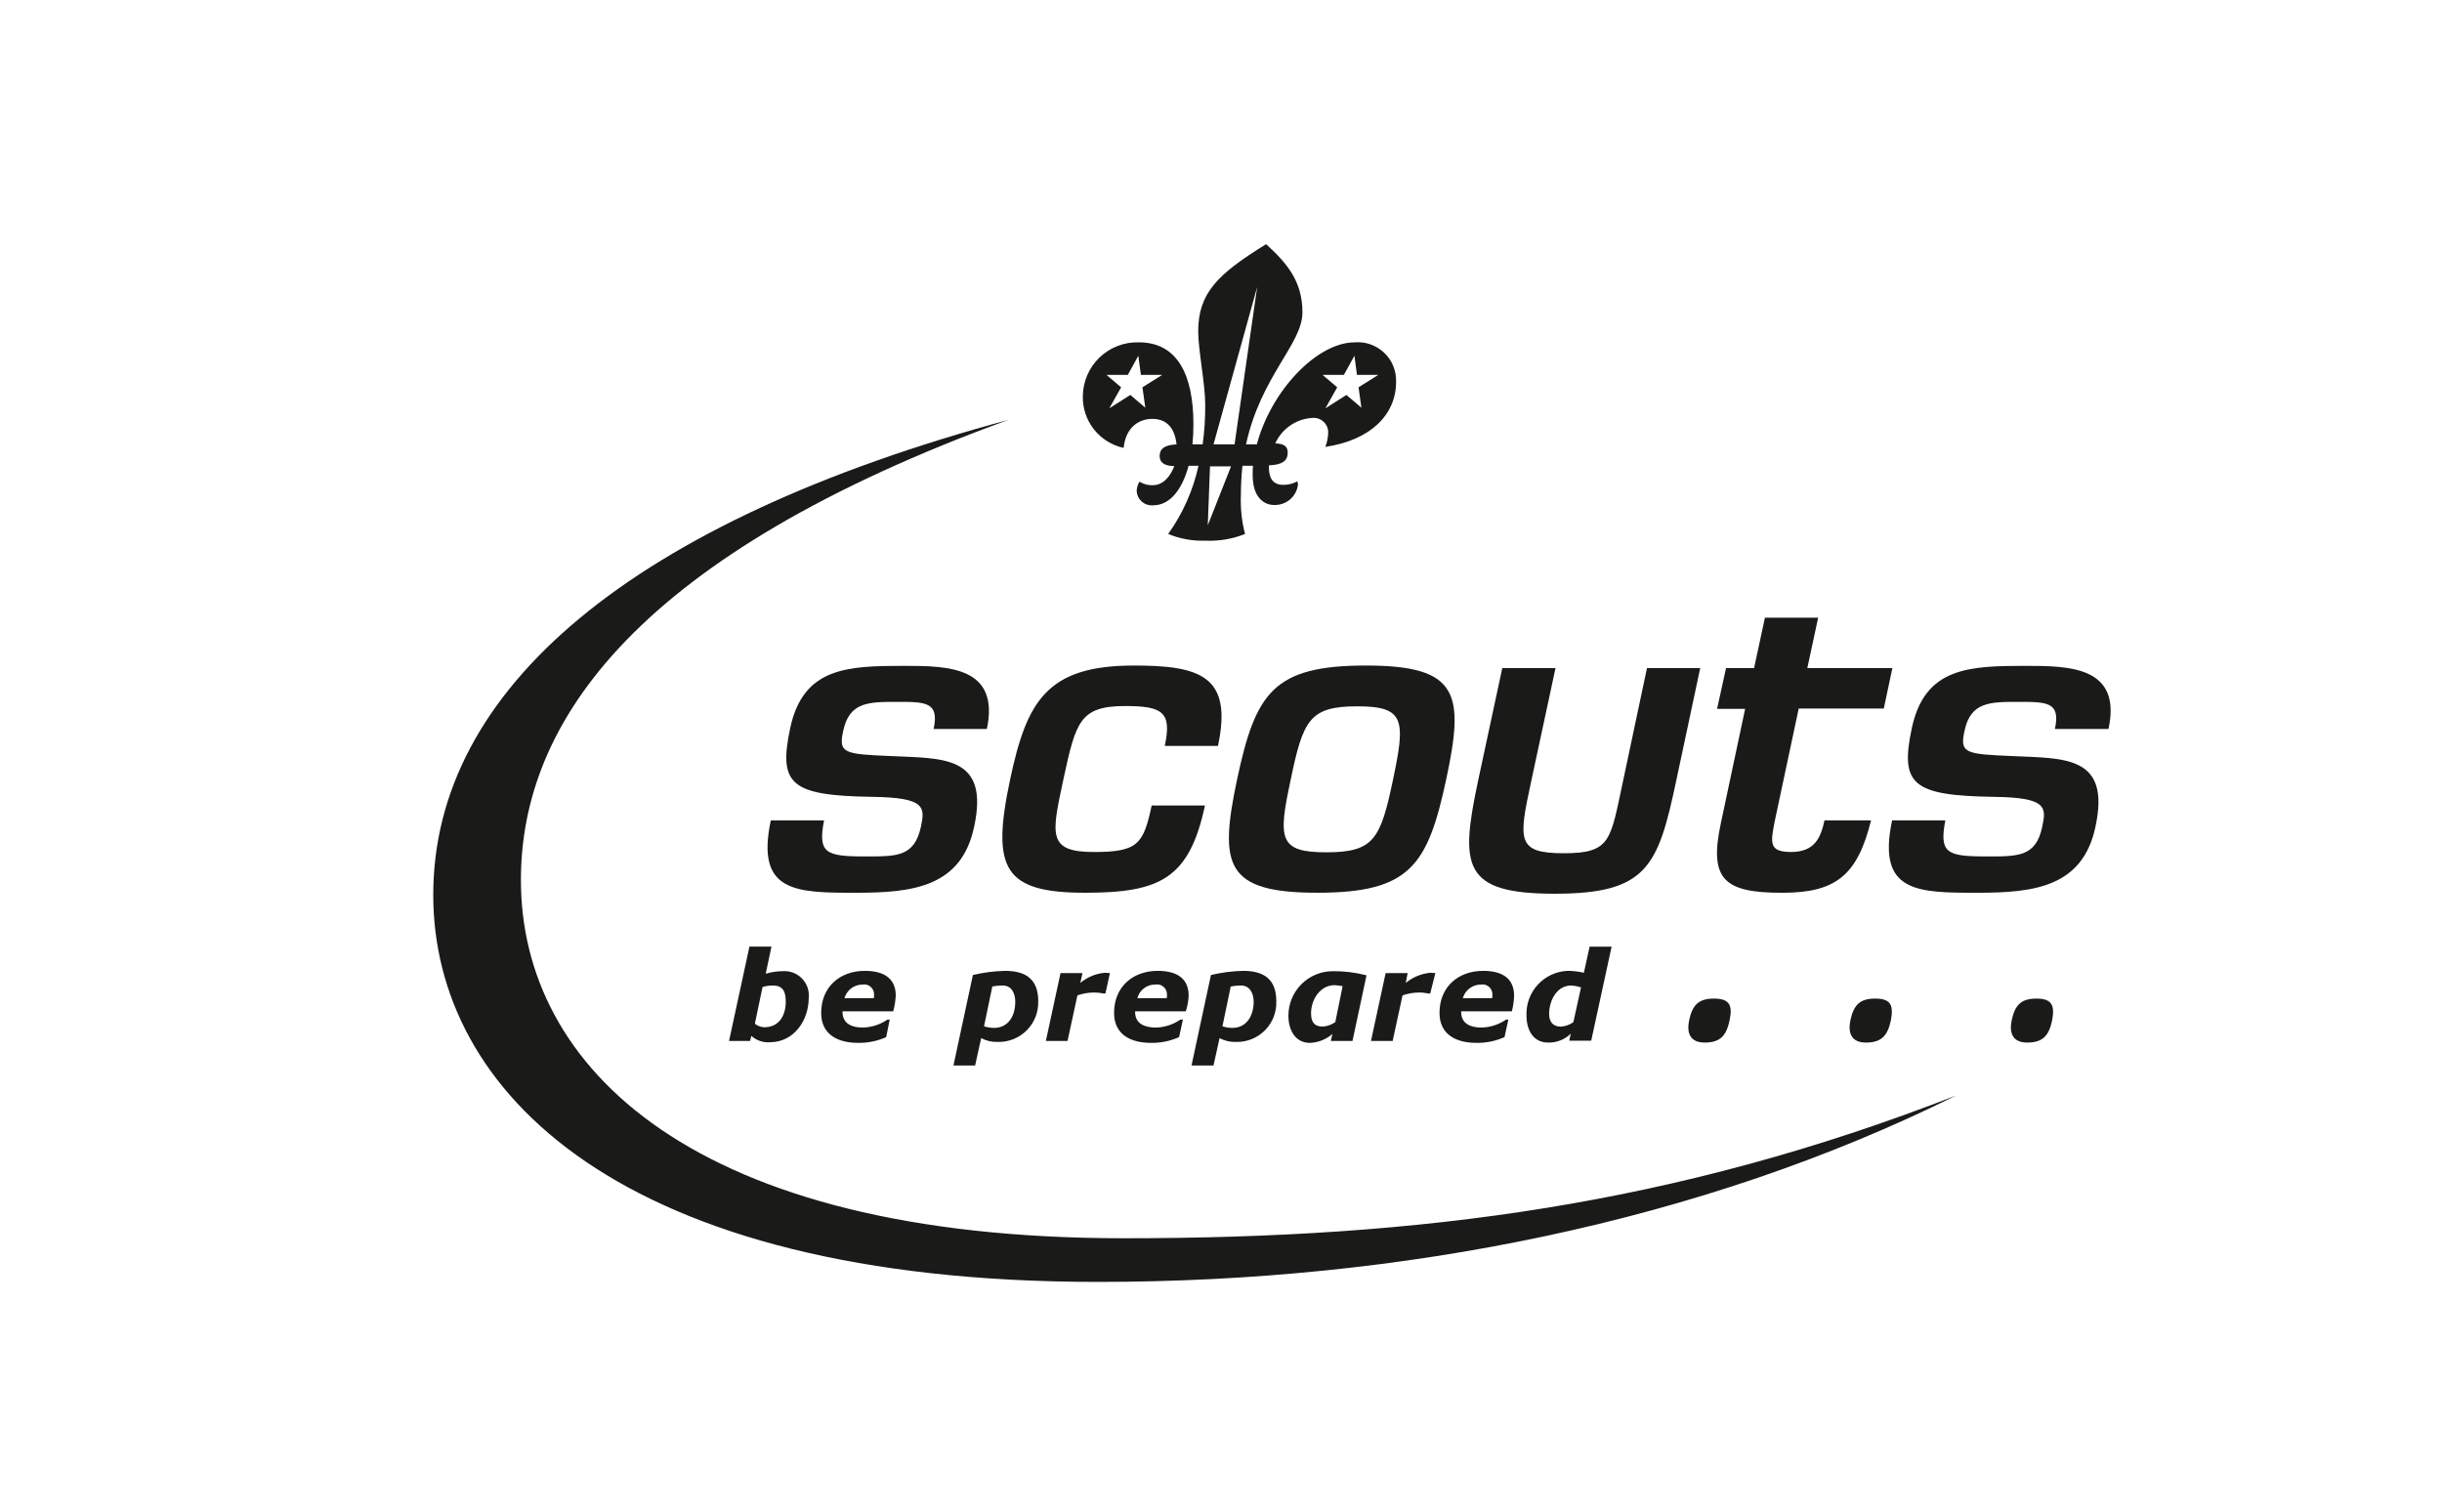
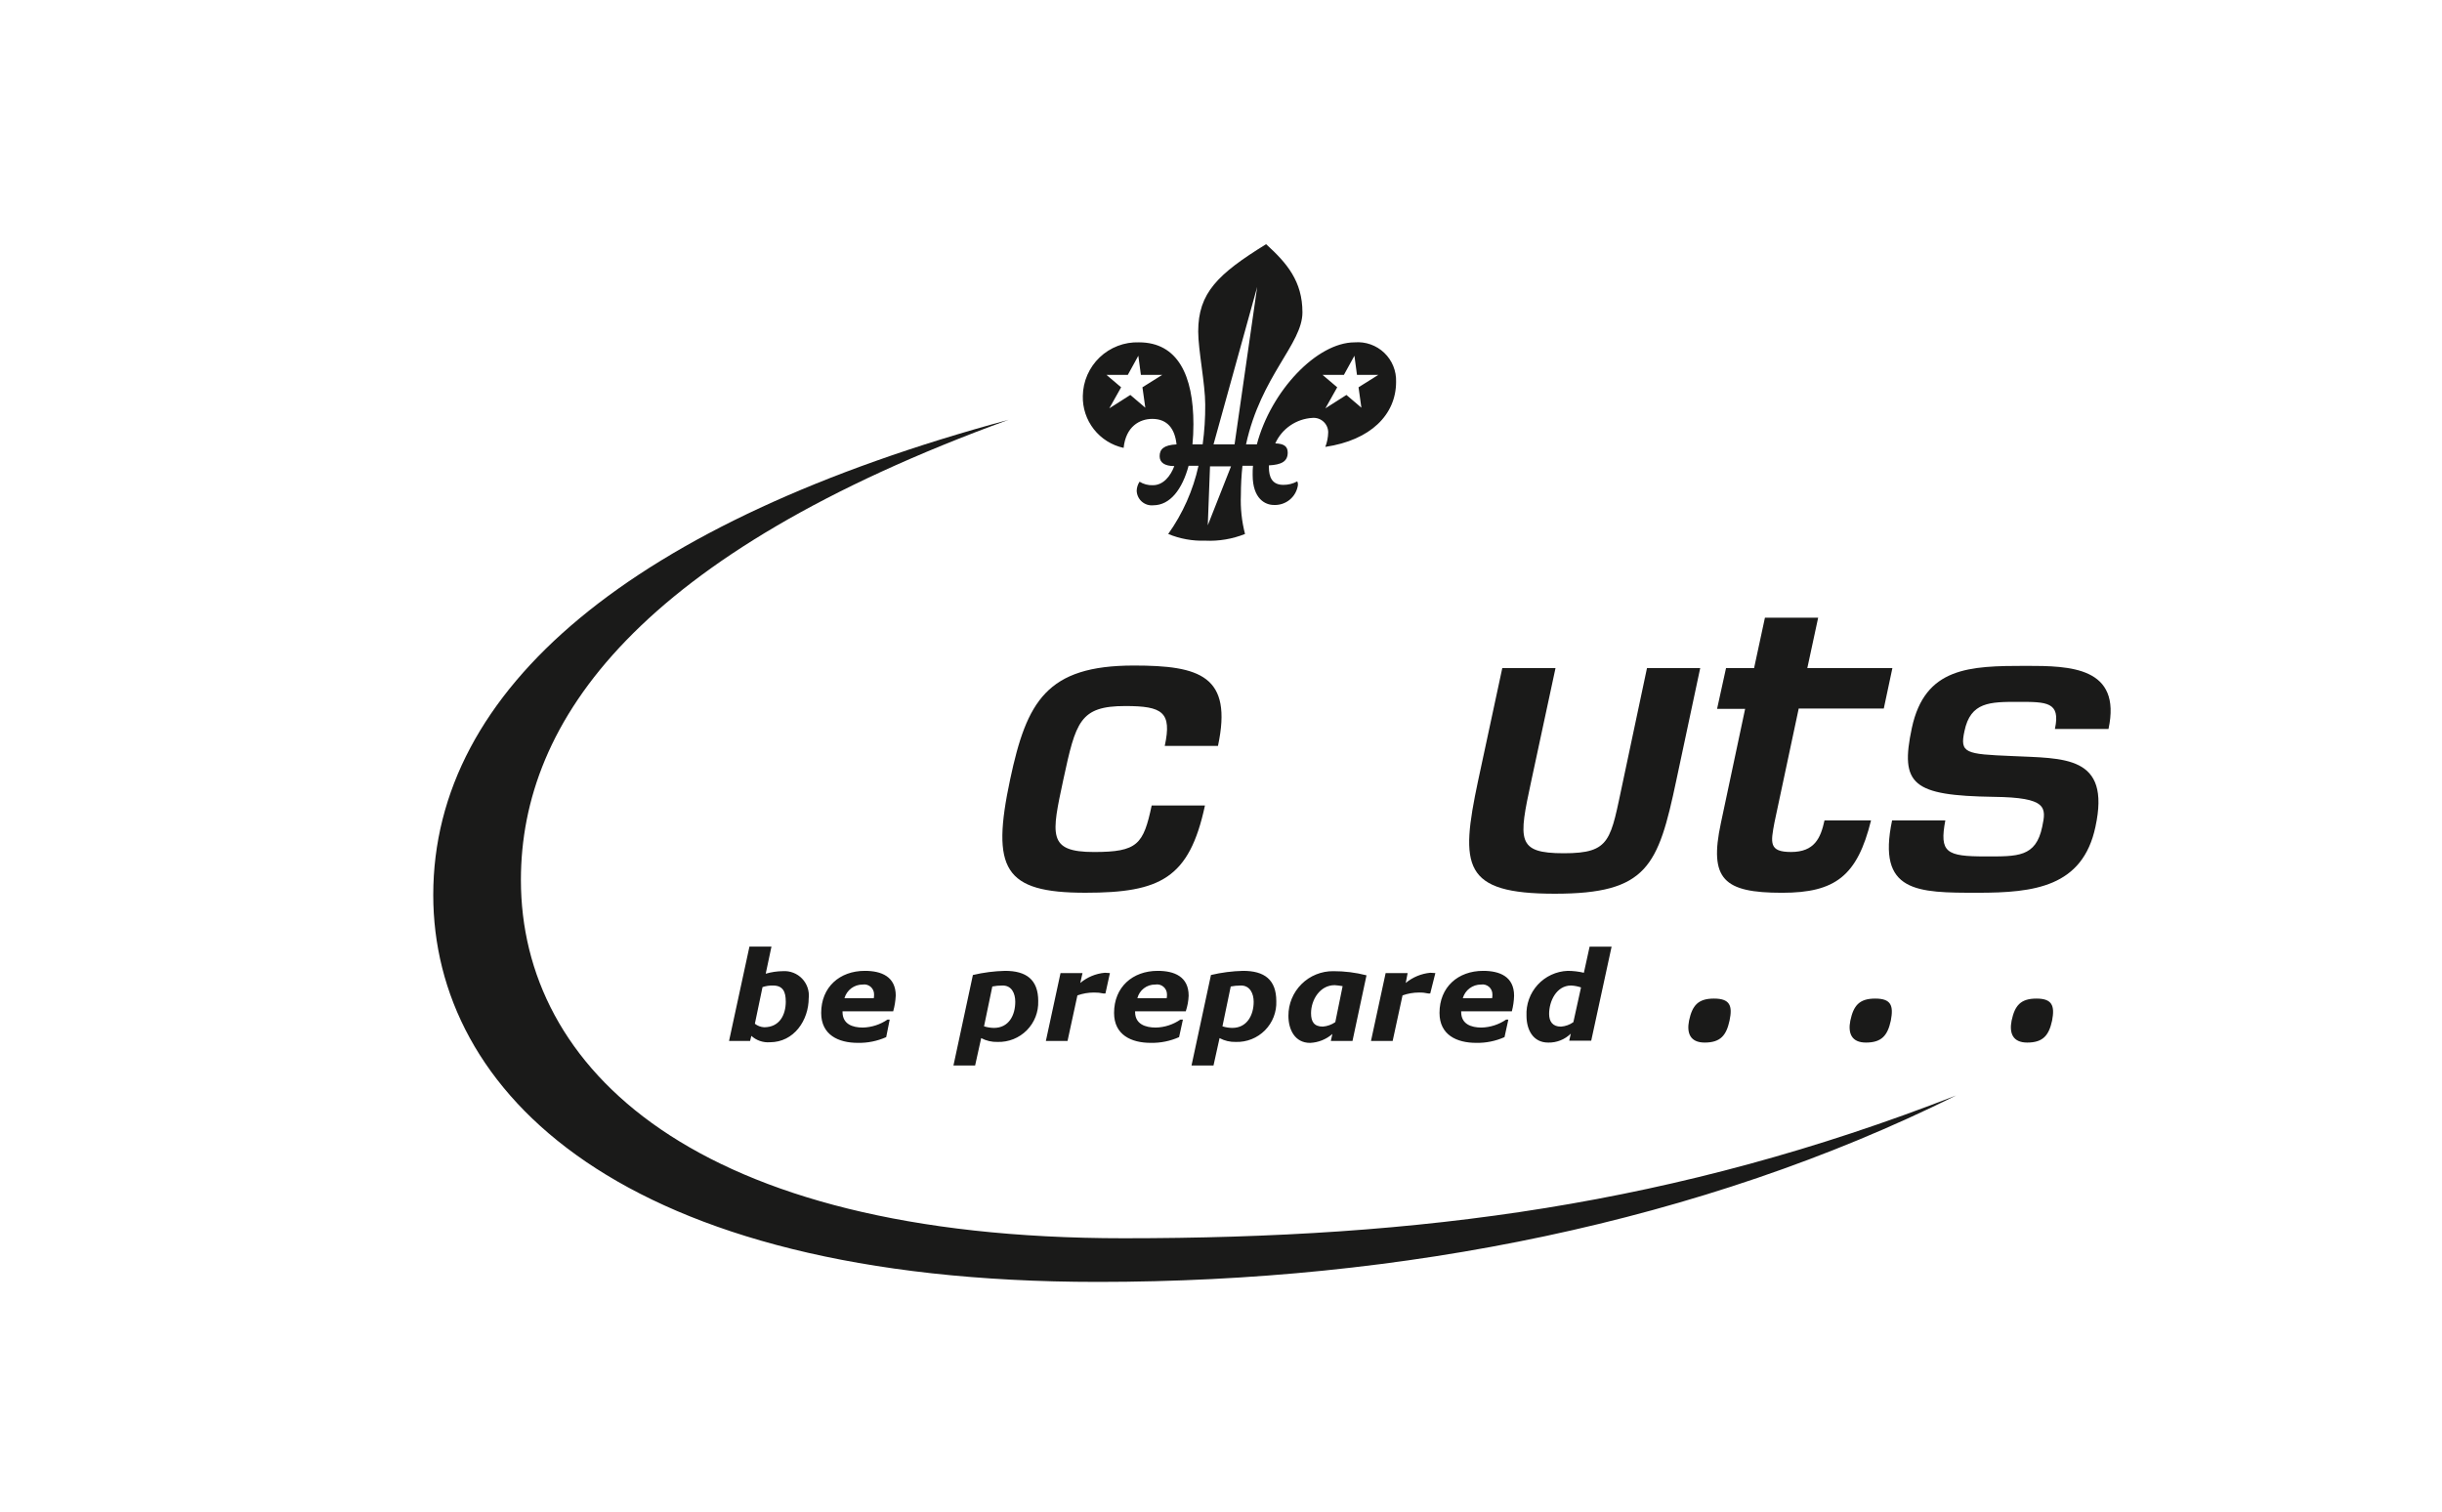
<svg xmlns="http://www.w3.org/2000/svg" fill="none" viewBox="0 0 310 192" height="192" width="310">
  <g clip-path="url(#clip0_0_42)">
-     <path fill="#1A1A19" d="M118.524 92.502C119.252 89.102 117.472 89.102 113.871 89.102C110.27 89.102 107.802 89.102 107.033 92.824C106.426 95.616 107.154 95.737 113.021 95.98C119.621 96.304 125.645 95.818 123.662 104.962C122.044 112.609 115.853 113.338 108.732 113.338C101.044 113.338 95.906 113.338 97.848 104.153H104.605C103.836 108.24 104.726 108.725 109.705 108.725C113.751 108.725 116.057 108.846 116.905 104.962C117.431 102.494 117.512 101.24 110.714 101.162C100.396 101 98.778 99.624 100.314 92.422C101.973 84.694 107.597 84.532 114.84 84.532C120.383 84.532 126.94 84.653 125.279 92.543H118.522L118.524 92.502Z" />
    <path fill="#1A1A19" d="M152.957 102.29C150.974 111.515 147.292 113.336 137.784 113.336C127.426 113.336 125.807 110.342 128.235 98.936C130.335 89.063 132.848 84.491 143.935 84.491C152.311 84.491 156.519 85.786 154.617 94.691H147.86C148.791 90.402 147.577 89.633 142.843 89.633C137.057 89.633 136.571 91.656 134.993 98.939C133.493 105.979 132.929 108.164 138.877 108.164C144.42 108.164 145.149 107.193 146.201 102.257H152.958L152.957 102.29Z" />
-     <path fill="#1A1A19" d="M172.298 89.669C178.327 89.669 178.448 91.369 176.83 99.016C175.252 106.542 174.402 108.201 168.374 108.201C162.346 108.201 162.224 106.542 163.842 99.016C165.42 91.368 166.269 89.669 172.298 89.669ZM173.39 84.49C161.616 84.49 159.39 87.97 157.044 98.935C154.738 109.86 155.506 113.335 167.244 113.335C179.018 113.335 181.244 109.855 183.59 98.935C185.936 88.015 185.165 84.49 173.391 84.49H173.39Z" />
    <path fill="#1A1A19" d="M219.112 84.814H222.673L224.049 78.421H230.806L229.43 84.814H240.23L239.138 89.953H228.338L225.263 104.398C224.778 106.988 224.535 108.161 227.363 108.161C230.357 108.161 231.126 106.381 231.611 104.155H237.518C235.778 111.195 232.986 113.34 226.229 113.34C218.829 113.34 216.923 111.64 218.46 104.479L221.535 89.994H217.974L219.112 84.814Z" />
    <path fill="#1A1A19" d="M260.868 92.502C261.596 89.102 259.816 89.102 256.215 89.102C252.614 89.102 250.146 89.102 249.377 92.824C248.77 95.616 249.498 95.737 255.365 95.98C261.965 96.304 267.989 95.818 266.006 104.962C264.388 112.609 258.197 113.338 251.076 113.338C243.388 113.338 238.25 113.338 240.192 104.153H246.949C246.18 108.24 247.07 108.725 252.049 108.725C256.095 108.725 258.442 108.846 259.249 104.962C259.775 102.494 259.896 101.24 253.099 101.162C242.781 101 241.163 99.624 242.699 92.422C244.358 84.694 249.982 84.532 257.225 84.532C262.768 84.532 269.363 84.653 267.664 92.543H260.864L260.868 92.502Z" />
    <path fill="#1A1A19" d="M215.834 84.814H209.077L206.042 99.137C204.424 106.663 204.542 108.322 198.516 108.322C192.49 108.322 192.771 106.663 194.389 99.137L197.465 84.814H190.708L187.633 99.137C185.327 110.021 185.65 113.46 197.384 113.46C209.118 113.46 210.493 109.98 212.8 99.06L215.834 84.814Z" />
    <path fill="#1A1A19" d="M139.362 162.742C78.549 162.742 55 138.425 55 113.622C55 87.403 80.288 66.201 128.033 53.294C81.138 70.369 66.127 91.409 66.127 111.72C66.127 135.511 88.017 157.199 142.64 157.199C180.391 157.199 212.598 152.991 248.325 139.072C216 155.135 177.881 162.742 139.362 162.742Z" />
    <path fill="#1A1A19" d="M217.575 126.772C215.552 126.772 214.824 127.662 214.419 129.564C214.095 131.182 214.581 132.356 216.402 132.356C218.425 132.356 219.153 131.425 219.558 129.564C219.962 127.662 219.598 126.772 217.575 126.772Z" />
    <path fill="#1A1A19" d="M238.048 126.772C236.025 126.772 235.297 127.662 234.892 129.564C234.568 131.182 235.054 132.356 236.875 132.356C238.898 132.356 239.626 131.425 240.031 129.564C240.395 127.662 240.071 126.772 238.048 126.772Z" />
    <path fill="#1A1A19" d="M258.521 126.772C256.498 126.772 255.77 127.662 255.365 129.564C255.041 131.182 255.527 132.356 257.348 132.356C259.371 132.356 260.099 131.425 260.504 129.564C260.868 127.662 260.502 126.772 258.521 126.772Z" />
    <path fill="#1A1A19" d="M171.974 43.462C167.159 43.462 161.333 49.653 159.552 56.41H158.176C160.076 47.71 165.338 43.665 165.338 39.659C165.338 35.694 163.355 33.387 160.725 31C154.575 34.8 152.107 37.191 152.107 42.086C152.107 44.433 152.997 48.762 152.997 51.352C153.011 53.044 152.902 54.734 152.673 56.41H151.378C151.459 55.601 151.499 54.751 151.499 53.861C151.499 47.67 149.516 43.461 144.58 43.461C143.664 43.432 142.751 43.586 141.896 43.914C141.04 44.242 140.258 44.736 139.595 45.369C138.932 46.002 138.402 46.761 138.035 47.6C137.668 48.44 137.473 49.345 137.459 50.261C137.418 51.792 137.914 53.289 138.859 54.494C139.805 55.699 141.141 56.536 142.638 56.861C142.921 54.15 144.661 53.179 146.28 53.179C148.222 53.179 149.153 54.474 149.355 56.416C147.737 56.497 147.211 57.023 147.211 57.916C147.211 58.725 147.858 59.17 149.072 59.17C148.586 60.465 147.656 61.598 146.361 61.598C145.762 61.625 145.17 61.469 144.661 61.153C144.438 61.49 144.313 61.882 144.297 62.286C144.303 62.549 144.363 62.809 144.474 63.047C144.585 63.286 144.744 63.5 144.941 63.675C145.138 63.849 145.369 63.981 145.62 64.063C145.87 64.144 146.135 64.173 146.397 64.147C148.541 64.147 150.079 62.124 150.888 59.13H152.142C151.457 62.246 150.15 65.191 148.298 67.789C149.784 68.403 151.385 68.693 152.992 68.639C154.719 68.72 156.444 68.43 158.05 67.789C157.633 66.178 157.456 64.515 157.524 62.853C157.525 61.61 157.591 60.367 157.724 59.131H159.059C159.025 59.521 159.012 59.913 159.019 60.304C159.019 63.339 160.637 64.104 161.689 64.104C162.423 64.146 163.145 63.912 163.715 63.448C164.284 62.983 164.658 62.322 164.764 61.595C164.784 61.429 164.756 61.26 164.683 61.109C164.138 61.409 163.525 61.562 162.903 61.554C161.446 61.554 161.082 60.502 161.082 59.329V59.08C162.66 58.999 163.469 58.594 163.469 57.462C163.469 56.653 162.983 56.329 161.891 56.289C162.307 55.367 162.969 54.578 163.804 54.007C164.639 53.436 165.615 53.106 166.625 53.052C166.877 53.033 167.13 53.066 167.368 53.148C167.606 53.231 167.825 53.362 168.011 53.532C168.197 53.703 168.346 53.91 168.449 54.141C168.551 54.371 168.606 54.621 168.608 54.873C168.597 55.51 168.473 56.14 168.244 56.734C173.99 55.884 177.226 52.647 177.226 48.48C177.25 47.794 177.129 47.111 176.871 46.476C176.612 45.84 176.222 45.266 175.726 44.792C175.23 44.318 174.639 43.955 173.992 43.725C173.346 43.496 172.658 43.406 171.974 43.462ZM145.027 49.167L145.391 51.757L143.491 50.139L140.821 51.839L142.321 49.169L140.46 47.591H143.171L144.506 45.163L144.83 47.591H147.541L145.027 49.167ZM153.322 66.687L153.605 59.202H156.275L153.322 66.687ZM156.722 56.41H154.052L159.595 36.422L156.722 56.41ZM172.822 51.757L170.922 50.139L168.252 51.839L169.752 49.169L167.891 47.591H170.602L171.937 45.163L172.261 47.591H174.972L172.46 49.167L172.822 51.757Z" />
    <path fill="#1A1A19" d="M200.702 125.356L199.731 129.766C199.267 130.096 198.721 130.292 198.153 130.332C197.101 130.332 196.653 129.685 196.653 128.714C196.653 127.096 197.584 125.114 199.445 125.114C199.873 125.136 200.296 125.217 200.702 125.356ZM204.586 120.177H201.794L201.066 123.495C200.39 123.334 199.697 123.253 199.002 123.252C198.284 123.281 197.578 123.452 196.927 123.755C196.275 124.058 195.69 124.488 195.204 125.018C194.719 125.548 194.344 126.169 194.1 126.845C193.855 127.521 193.747 128.239 193.782 128.957C193.782 130.697 194.591 132.357 196.533 132.357C197.063 132.37 197.591 132.276 198.084 132.081C198.578 131.887 199.027 131.595 199.406 131.224L199.206 132.114H201.998L204.586 120.177ZM173.471 123.819C172.096 123.465 170.682 123.288 169.263 123.293C168.515 123.284 167.772 123.425 167.079 123.706C166.385 123.987 165.755 124.403 165.224 124.93C164.693 125.458 164.272 126.085 163.986 126.777C163.7 127.468 163.554 128.21 163.558 128.958C163.558 130.698 164.367 132.397 166.309 132.397C167.354 132.351 168.353 131.952 169.141 131.264L168.941 132.154H171.692L173.471 123.819ZM162.02 127.096C162.02 124.345 160.482 123.252 157.812 123.252C156.435 123.285 155.065 123.461 153.725 123.778L151.257 135.269H154.048L154.817 131.789C155.45 132.13 156.162 132.297 156.881 132.275C157.565 132.297 158.246 132.178 158.883 131.924C159.519 131.671 160.096 131.29 160.578 130.804C161.06 130.318 161.437 129.738 161.685 129.1C161.933 128.462 162.047 127.78 162.02 127.096ZM140.899 123.535C140.656 123.535 140.499 123.495 140.252 123.495C139.105 123.597 138.017 124.049 137.136 124.79L137.419 123.536H134.628L132.767 132.154H135.518L136.772 126.368C137.446 126.127 138.156 126.004 138.872 126.004C139.28 125.996 139.688 126.036 140.086 126.125H140.329L140.899 123.535ZM131.799 127.096C131.799 124.345 130.261 123.252 127.591 123.252C126.214 123.285 124.844 123.461 123.504 123.778L121.036 135.269H123.787L124.556 131.789C125.201 132.134 125.925 132.301 126.656 132.275C127.339 132.294 128.019 132.172 128.654 131.918C129.288 131.664 129.864 131.282 130.346 130.797C130.827 130.312 131.205 129.733 131.454 129.097C131.703 128.46 131.82 127.779 131.796 127.096H131.799ZM113.713 126.408C113.713 123.98 111.892 123.252 109.788 123.252C106.588 123.252 104.245 125.316 104.245 128.593C104.245 131.385 106.43 132.393 108.898 132.393C110.137 132.418 111.366 132.169 112.498 131.665L112.943 129.44H112.66C111.74 130.069 110.658 130.42 109.544 130.452C108.209 130.452 106.954 130.007 106.954 128.469V128.388H113.387C113.569 127.742 113.677 127.078 113.709 126.408H113.713ZM102.667 126.691C102.712 126.244 102.66 125.792 102.513 125.367C102.366 124.943 102.128 124.555 101.817 124.232C101.505 123.908 101.126 123.656 100.707 123.494C100.288 123.331 99.838 123.262 99.39 123.291C98.65 123.297 97.915 123.406 97.205 123.615L97.933 120.176H95.138L92.548 132.154H95.218L95.38 131.507C95.696 131.793 96.067 132.013 96.471 132.152C96.874 132.291 97.301 132.347 97.727 132.316C100.802 132.315 102.663 129.524 102.663 126.691H102.667ZM170.44 125.191L169.509 129.763C169.042 130.087 168.498 130.282 167.931 130.329C166.798 130.329 166.431 129.682 166.431 128.629C166.431 126.929 167.564 125.068 169.425 125.068C169.764 125.092 170.101 125.135 170.436 125.194L170.44 125.191ZM159.148 127.177C159.148 128.877 158.298 130.495 156.437 130.495C156.011 130.491 155.589 130.424 155.183 130.295L156.235 125.237C156.648 125.157 157.068 125.116 157.489 125.116C158.662 125.077 159.148 126.125 159.148 127.177ZM128.883 127.177C128.883 128.877 128.074 130.495 126.172 130.495C125.747 130.488 125.324 130.42 124.918 130.295L125.97 125.237C126.383 125.155 126.803 125.114 127.224 125.116C128.437 125.077 128.883 126.125 128.883 127.177ZM110.959 126.246C110.964 126.409 110.951 126.572 110.919 126.732H107.197C107.337 126.229 107.639 125.787 108.056 125.472C108.473 125.158 108.981 124.989 109.503 124.992C109.684 124.961 109.869 124.971 110.046 125.02C110.223 125.07 110.386 125.157 110.525 125.277C110.664 125.397 110.775 125.546 110.85 125.713C110.925 125.881 110.963 126.063 110.959 126.246ZM99.751 127.136C99.751 128.876 98.942 130.413 97 130.413C96.573 130.388 96.163 130.232 95.827 129.968L96.798 125.315C97.228 125.17 97.68 125.102 98.133 125.115C99.426 125.113 99.748 125.963 99.748 127.136H99.751ZM150.894 126.408C150.894 123.98 149.073 123.252 146.969 123.252C143.769 123.252 141.426 125.316 141.426 128.593C141.426 131.385 143.611 132.393 146.079 132.393C147.318 132.418 148.547 132.169 149.679 131.665L150.165 129.44H149.841C148.923 130.074 147.84 130.426 146.725 130.452C145.39 130.452 144.095 130.007 144.095 128.469V128.388H150.528C150.743 127.749 150.867 127.082 150.894 126.408ZM148.143 126.246C148.148 126.409 148.135 126.572 148.103 126.732H144.381C144.507 126.229 144.8 125.783 145.211 125.468C145.622 125.152 146.128 124.984 146.647 124.992C146.83 124.958 147.019 124.964 147.2 125.011C147.38 125.059 147.548 125.145 147.691 125.265C147.834 125.385 147.949 125.536 148.027 125.705C148.105 125.875 148.144 126.059 148.142 126.246H148.143ZM192.206 126.408C192.206 123.98 190.385 123.252 188.281 123.252C185.081 123.252 182.738 125.316 182.738 128.593C182.738 131.385 184.923 132.393 187.391 132.393C188.63 132.418 189.859 132.169 190.991 131.665L191.477 129.44H191.194C190.274 130.069 189.193 130.42 188.079 130.452C186.744 130.452 185.489 130.007 185.489 128.469V128.388H191.922C192.092 127.741 192.188 127.077 192.206 126.408ZM189.455 126.246C189.46 126.409 189.447 126.572 189.415 126.732H185.693C185.833 126.229 186.135 125.787 186.552 125.472C186.969 125.158 187.477 124.989 187.999 124.992C188.18 124.962 188.365 124.971 188.542 125.021C188.718 125.07 188.882 125.158 189.021 125.277C189.16 125.397 189.27 125.546 189.345 125.713C189.42 125.881 189.457 126.063 189.453 126.246H189.455ZM182.212 123.535C181.969 123.535 181.848 123.495 181.565 123.495C180.42 123.605 179.335 124.056 178.449 124.79L178.692 123.536H175.9L174.039 132.154H176.79L178.044 126.368C178.718 126.127 179.428 126.004 180.144 126.004C180.539 125.995 180.933 126.036 181.317 126.125H181.56L182.212 123.535Z" />
  </g>
  <defs>
    <clipPath id="clip0_0_42">
      <rect fill="white" height="192" width="310" />
    </clipPath>
  </defs>
</svg>